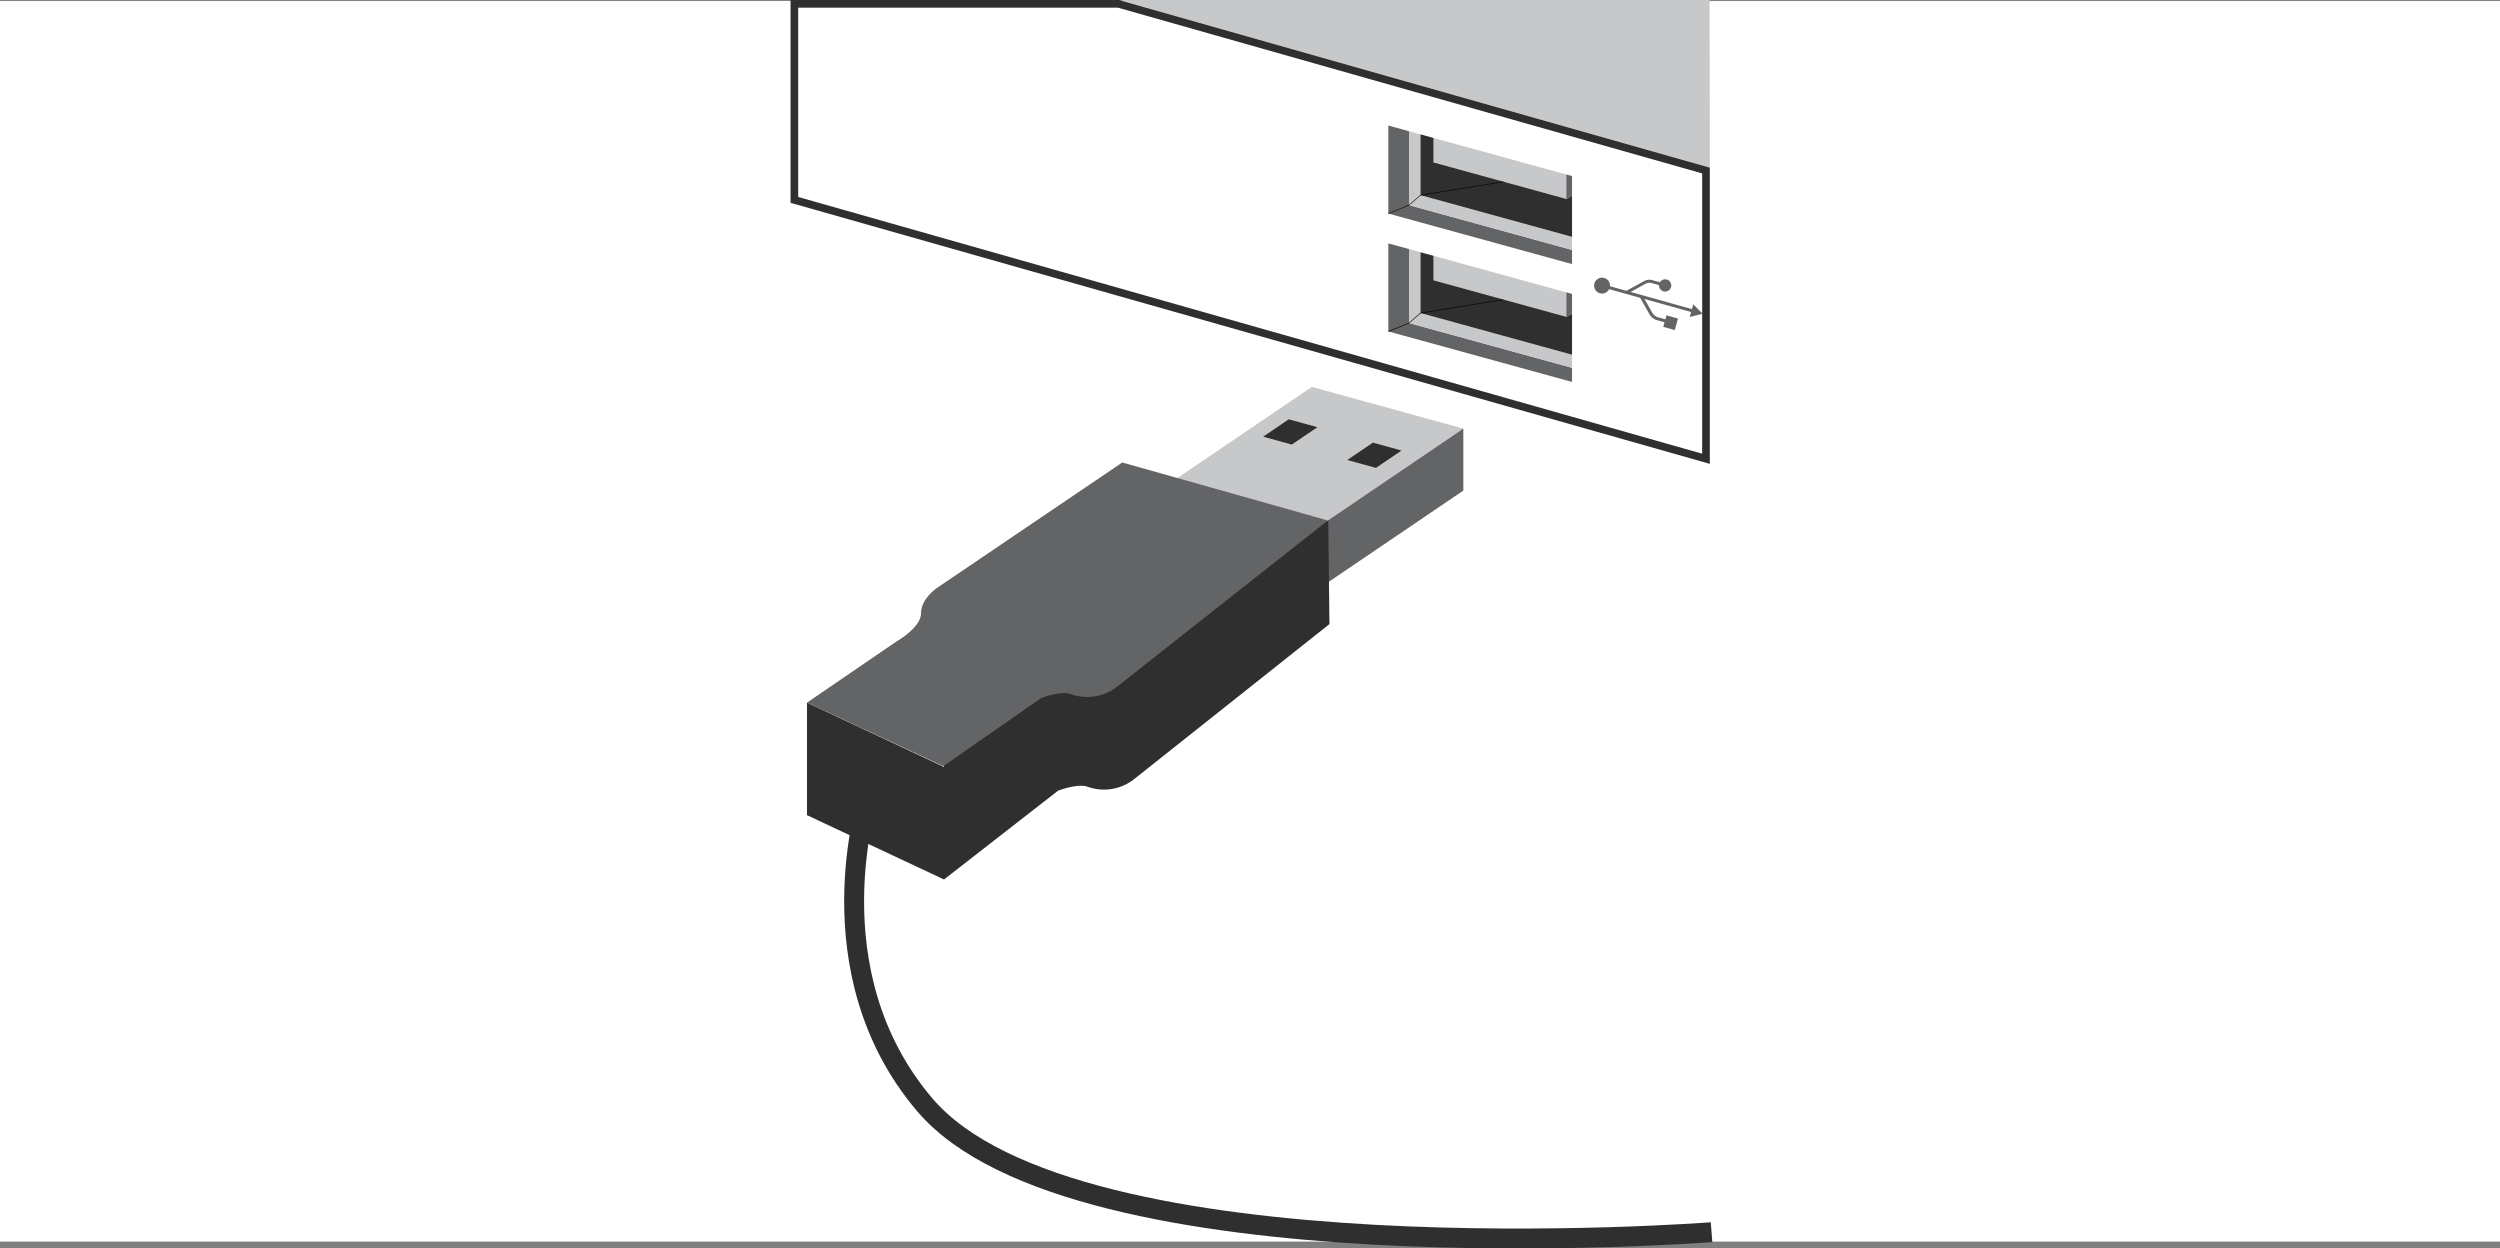
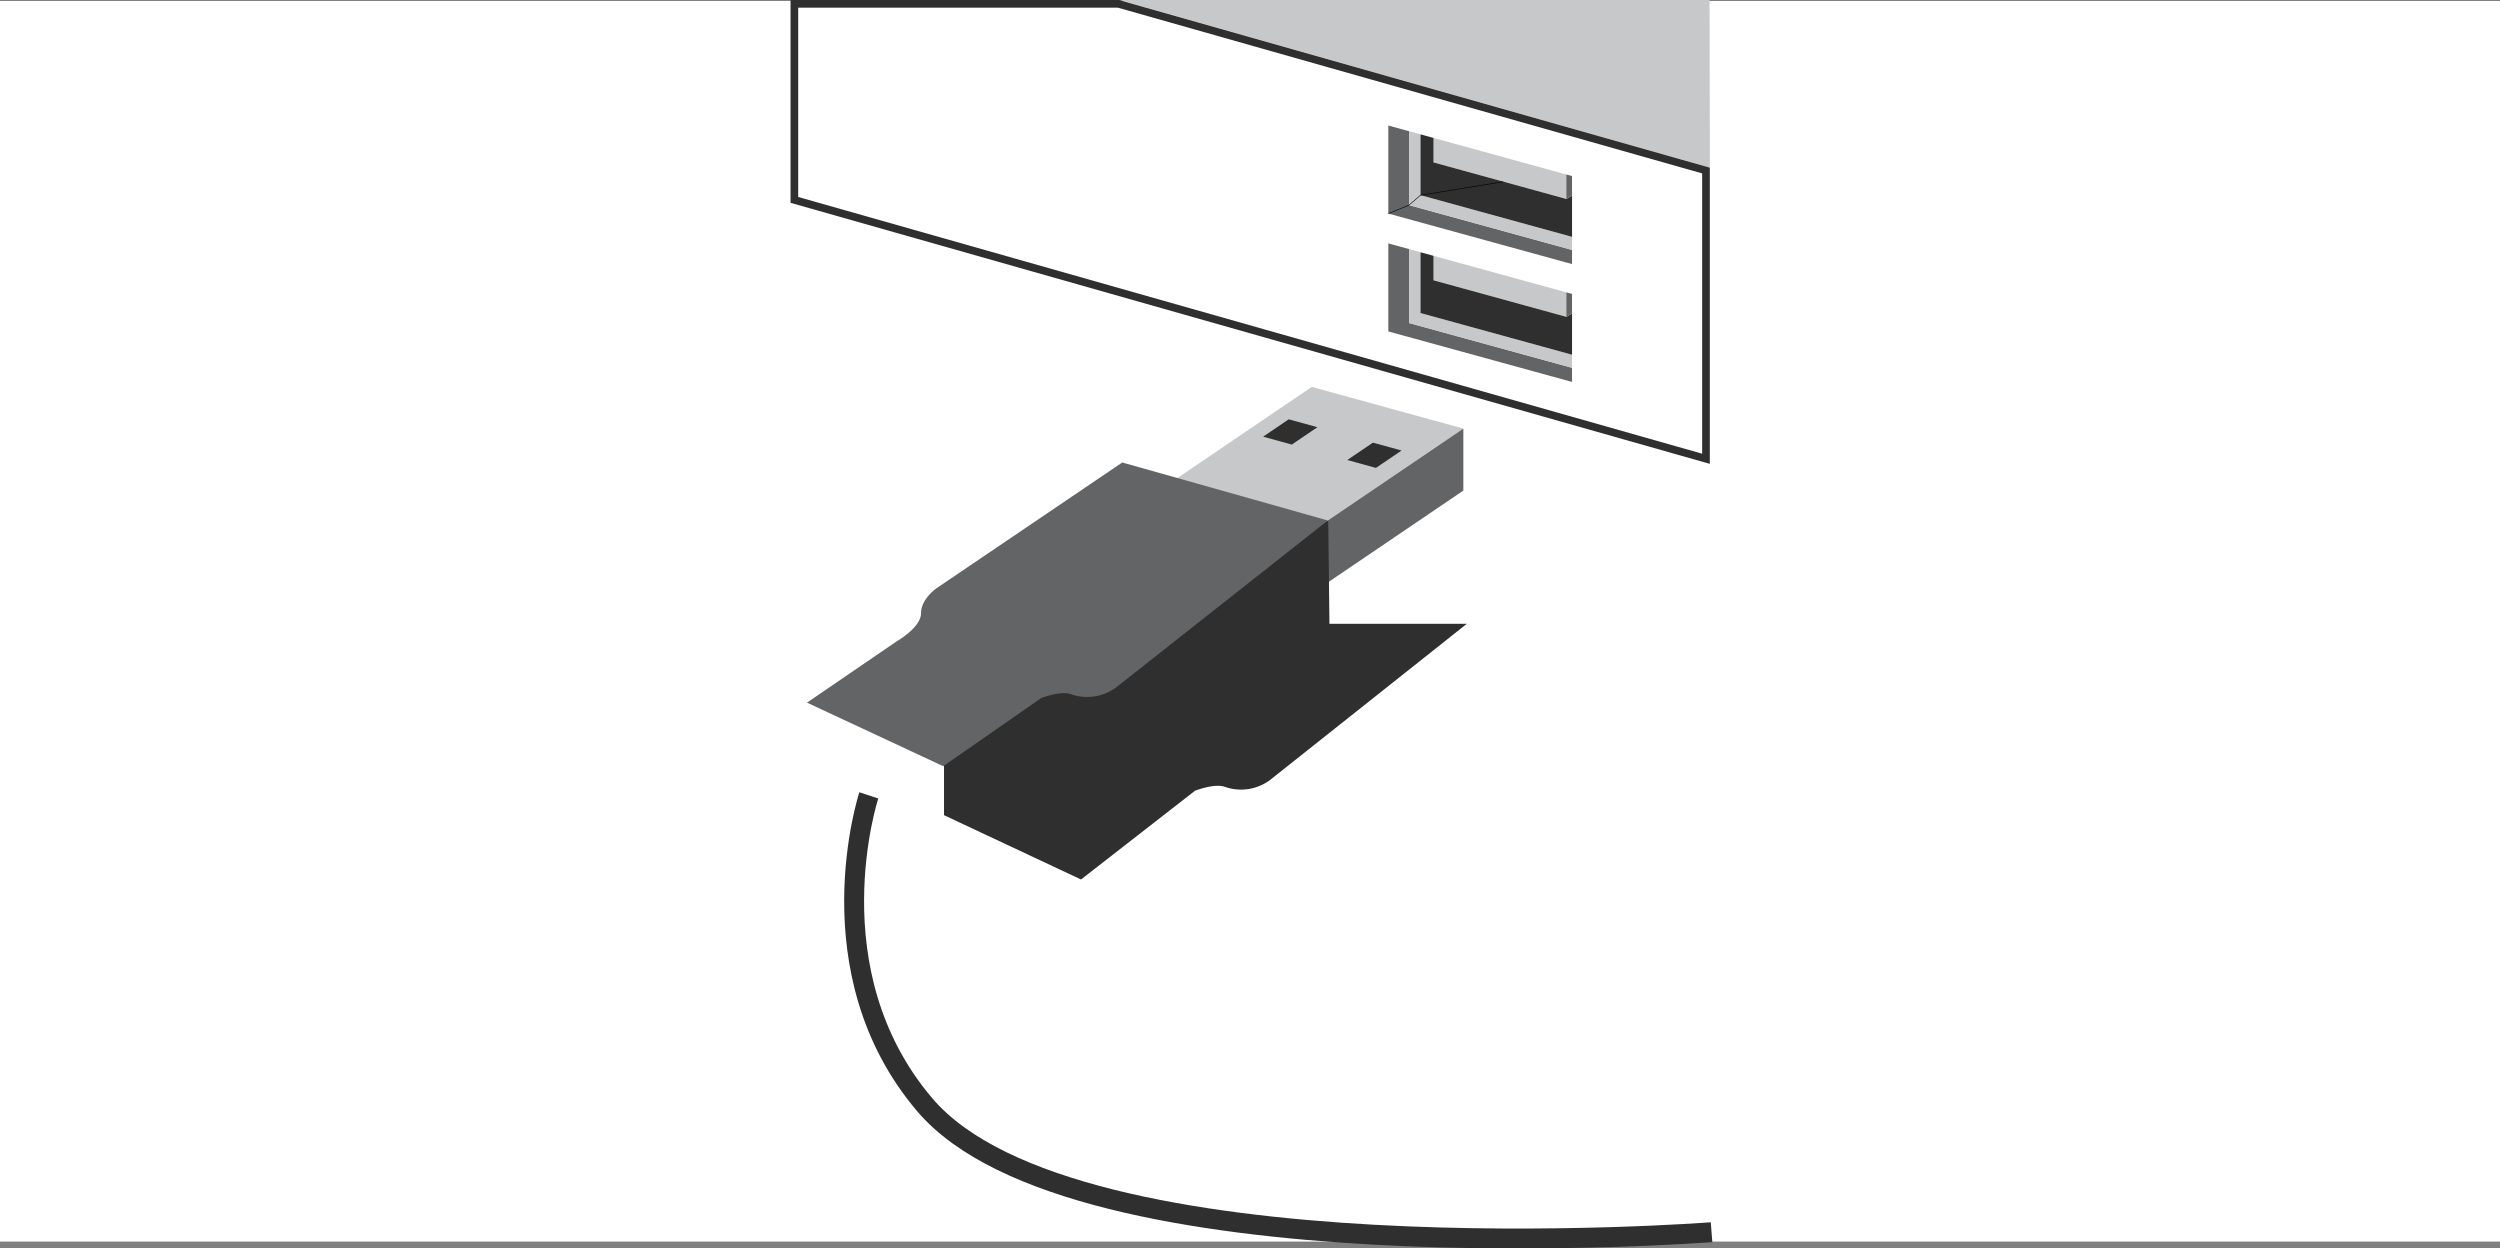
<svg xmlns="http://www.w3.org/2000/svg" viewBox="0 0 1193 595.73">
  <rect x="0" y="0" width="1193" height="595.73" fill="#808080" stroke="none" />
  <title>Eqip_option_1</title>
  <g id="Layer_2" data-name="Layer 2">
    <g id="Layer_1-2" data-name="Layer 1">
      <rect y="0.48" width="1193" height="592" fill="#fff" />
      <polygon points="815.92 79.99 815.92 63.92 815.81 0 534.19 0 815.92 79.99" fill="#c7c8ca" />
-       <polygon points="379.07 95.41 379.07 1.83 533.67 1.83 814.1 81.37 814.1 218.93 379.07 95.41" fill="#fff" />
      <path d="M533.42,3.65l278.85,79.1V216.51L380.9,94V3.65H533.42m.5-3.65H377.25V96.79L815.92,221.35V80l-282-80Z" fill="#2f2f30" />
      <polygon points="672.38 62.62 662.51 59.9 662.51 101.91 750.18 126.02 750.18 119.28 672.38 97.89 672.38 62.62" fill="#636466" />
      <polygon points="677.86 93.14 677.86 64.12 672.38 62.62 672.38 97.89 750.18 119.28 750.18 113.03 677.86 93.14" fill="#c7c8ca" />
      <polygon points="684.07 77.51 747.44 94.94 747.44 83.26 684.07 65.83 684.07 77.51" fill="#c7c8ca" />
      <polygon points="684.07 77.51 684.07 65.83 677.86 64.12 677.86 93.14 750.18 113.03 750.18 93.38 747.44 94.94 684.07 77.51" fill="#2f2f30" />
      <polygon points="747.44 83.26 747.44 94.94 750.18 93.38 750.18 84.01 747.44 83.26" fill="#636466" />
      <polyline points="662.51 101.91 672.38 97.89 677.86 93.14 717.32 86.73" fill="none" stroke="#000" stroke-miterlimit="10" stroke-width="0.28" />
      <polygon points="672.38 118.86 662.51 116.15 662.51 158.16 750.18 182.26 750.18 175.53 672.38 154.14 672.38 118.86" fill="#636466" />
      <polygon points="677.86 149.39 677.86 120.37 672.38 118.86 672.38 154.14 750.18 175.53 750.18 169.28 677.86 149.39" fill="#c7c8ca" />
      <polygon points="684.07 133.76 747.44 151.19 747.44 139.51 684.07 122.08 684.07 133.76" fill="#c7c8ca" />
      <polygon points="684.07 133.76 684.07 122.08 677.86 120.37 677.86 149.39 750.18 169.28 750.18 149.63 747.44 151.19 684.07 133.76" fill="#2f2f30" />
      <polygon points="747.44 139.51 747.44 151.19 750.18 149.63 750.18 140.26 747.44 139.51" fill="#636466" />
-       <polyline points="662.51 158.16 672.38 154.14 677.86 149.39 717.32 142.98" fill="none" stroke="#000" stroke-miterlimit="10" stroke-width="0.28" />
-       <path d="M799.21,157.49l1.53-5.48-5.48-1.54-.53,1.9-3.53-1a4.51,4.51,0,0,1-2.74-2.13l-3.75-6.58L807,148.91l-.67,2.38,6.13-1.57-4.42-4.52-.65,2.31-29.26-8.19,7.13-3.92a3.8,3.8,0,0,1,2.86-.33l3.56,1a2.92,2.92,0,1,0,.43-1.39l-3.6-1a5.23,5.23,0,0,0-3.95.46l-8.44,4.64-7.85-2.19a3.79,3.79,0,1,0-.39,1.4l14.8,4.14,4.48,7.86a6,6,0,0,0,3.61,2.82l3.53,1-.6,2.18Z" fill="#636466" />
      <polygon points="698.31 204.52 625.99 184.63 561.34 228.46 633.66 248.35 698.31 204.52" fill="#c7c8ca" />
      <polygon points="628.67 203.86 614.99 200.09 602.76 208.38 616.44 212.15 628.67 203.86" fill="#2f2f30" />
      <polygon points="668.83 214.99 655.15 211.23 642.92 219.52 656.6 223.28 668.83 214.99" fill="#2f2f30" />
      <polygon points="633.66 277.94 698.31 234.1 698.31 204.52 633.66 248.35 633.66 277.94" fill="#636466" />
-       <path d="M634.41,297.68l-.57-49.31-122,46.39-61.36,63.55V366L385.1,335.3V389l65.38,30.69,54.42-42.37s9.5-3.66,14.25-1.83a23.2,23.2,0,0,0,21.55-3.29l93.87-74.51Z" fill="#2f2f30" />
+       <path d="M634.41,297.68l-.57-49.31-122,46.39-61.36,63.55V366V389l65.38,30.69,54.42-42.37s9.5-3.66,14.25-1.83a23.2,23.2,0,0,0,21.55-3.29l93.87-74.51Z" fill="#2f2f30" />
      <path d="M633.66,248.35l-98.44-27.74.18.18-88.21,59.72s-7.67,5.12-7.67,12.06-11.69,13.51-11.69,13.51L385.1,335.3l65,30.32,46.75-32.51s9.5-3.65,14.24-1.83A23.22,23.22,0,0,0,532.66,328Z" fill="#636466" />
      <path d="M414.6,379.55S387,463.39,441.3,527.21C513,611.52,816.75,588,816.75,588" fill="none" stroke="#2f2f30" stroke-miterlimit="10" stroke-width="9.5" />
    </g>
  </g>
</svg>